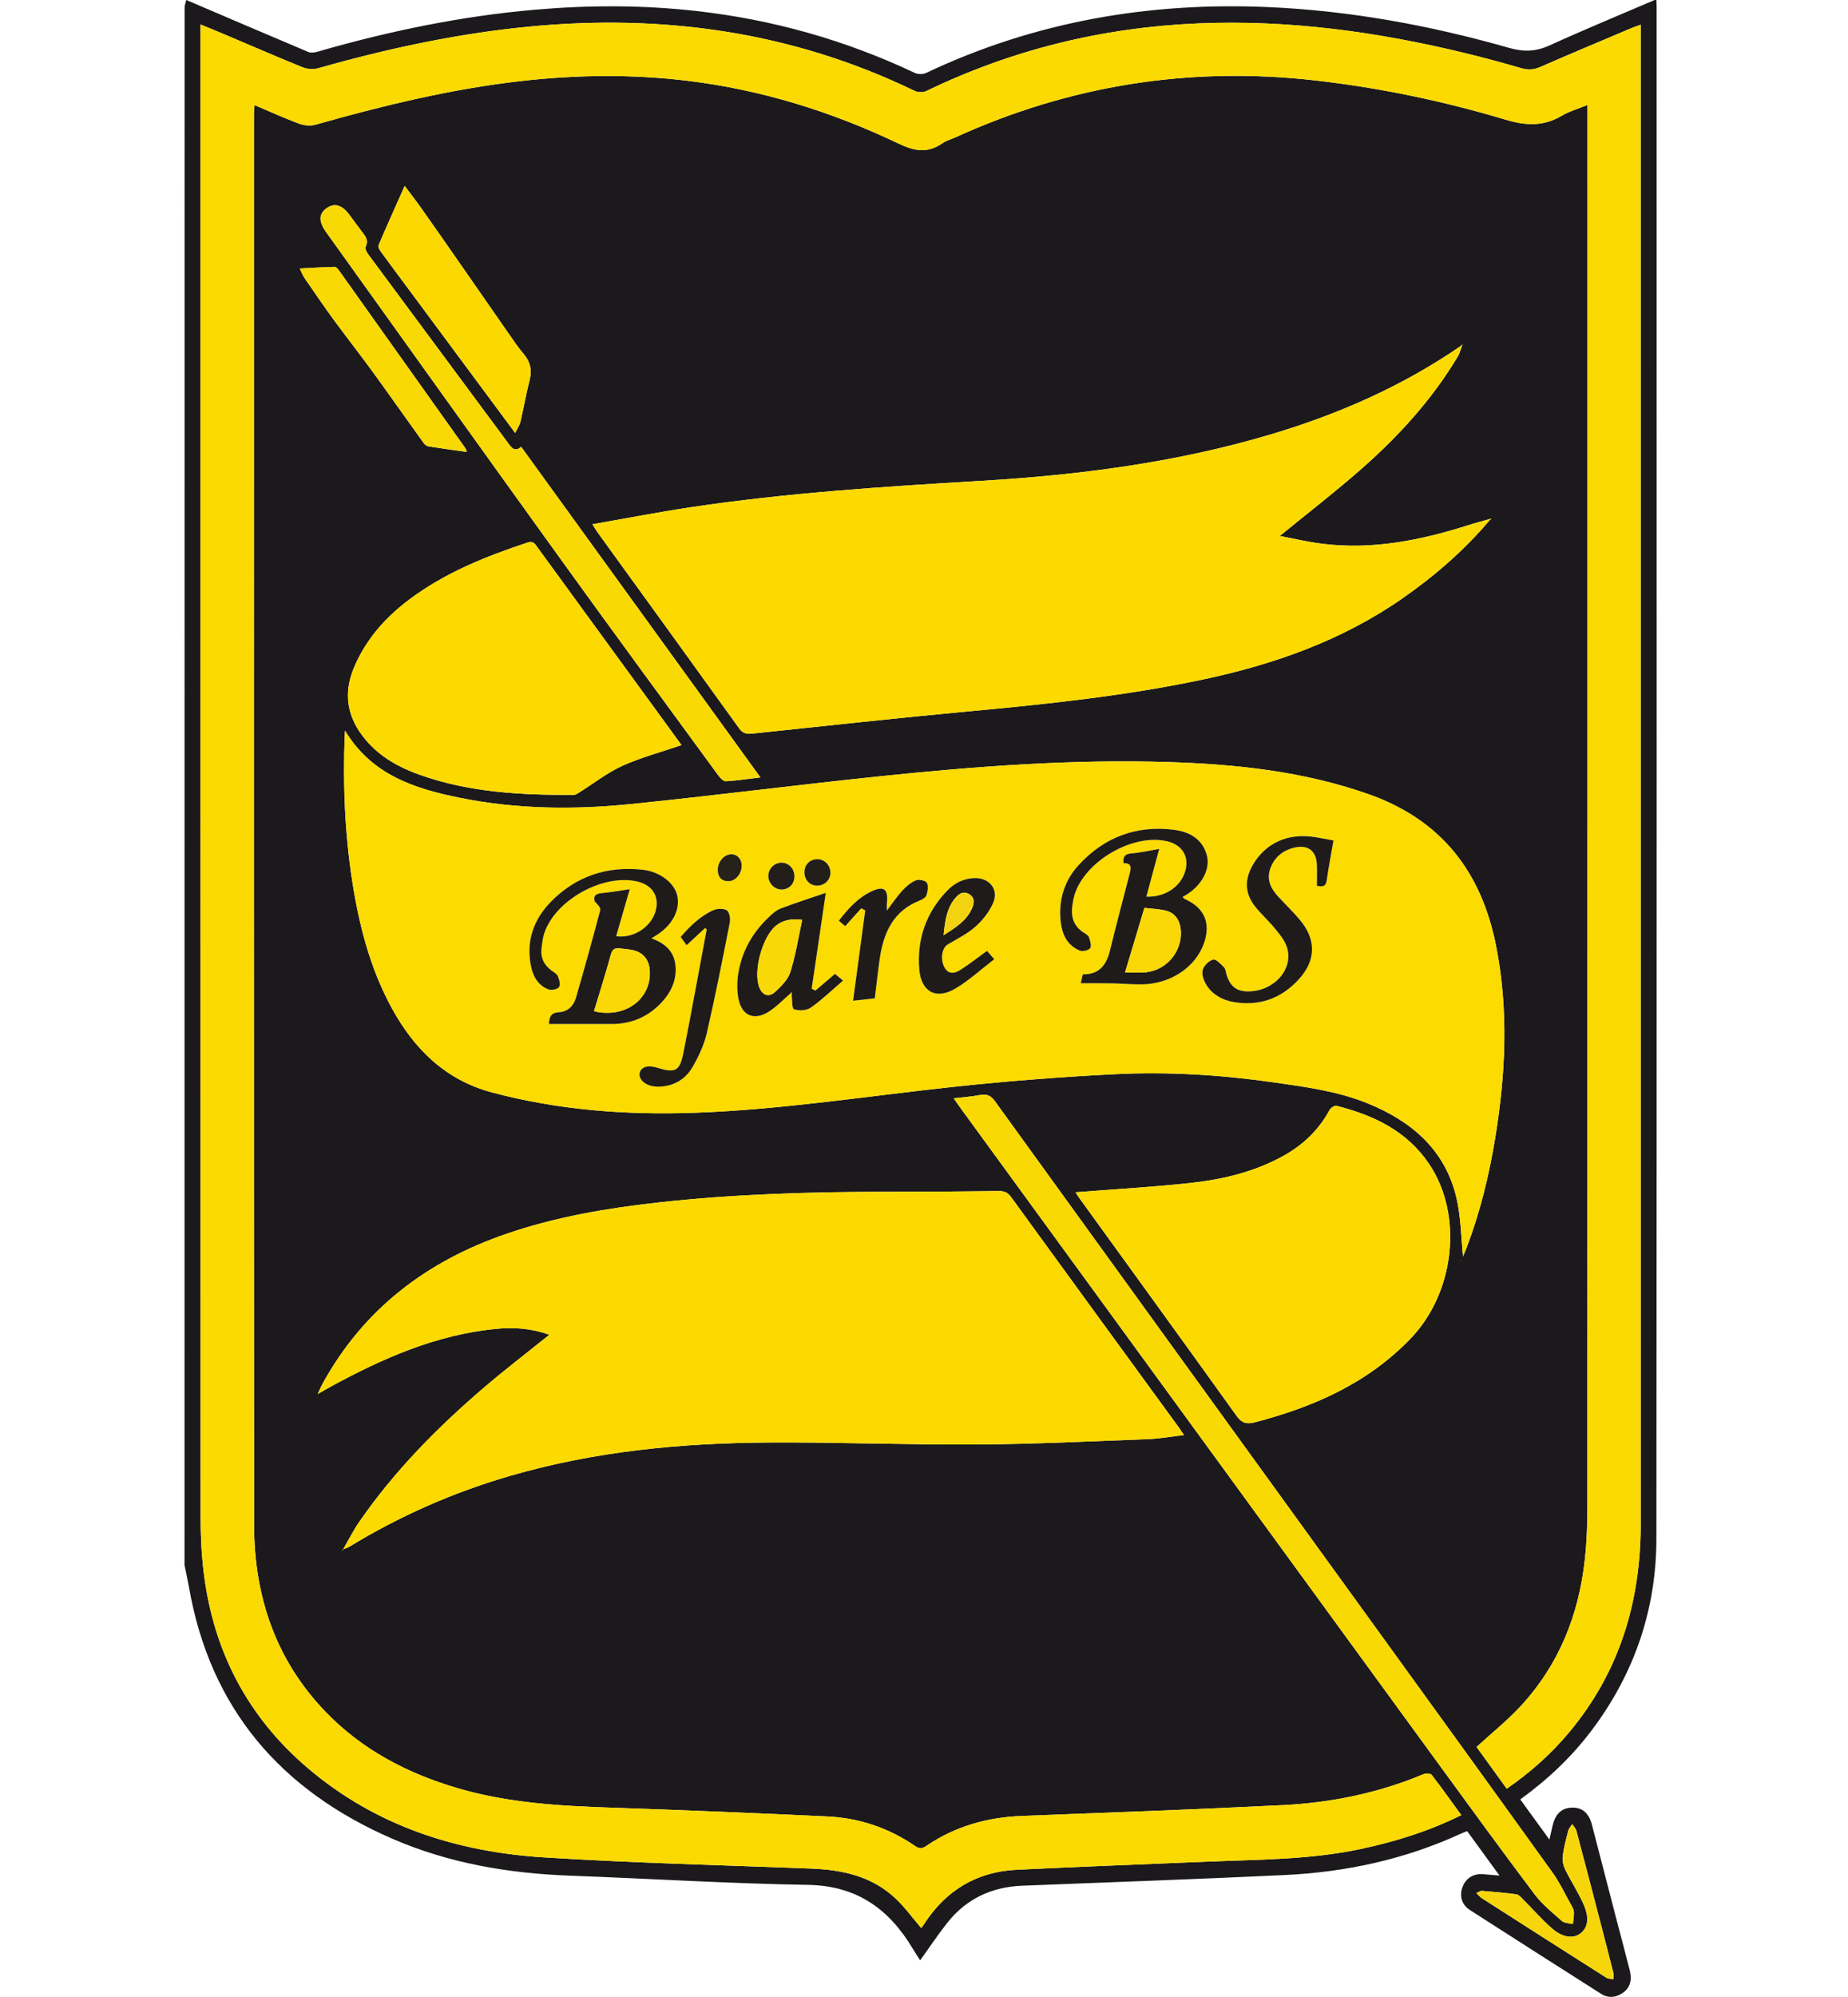
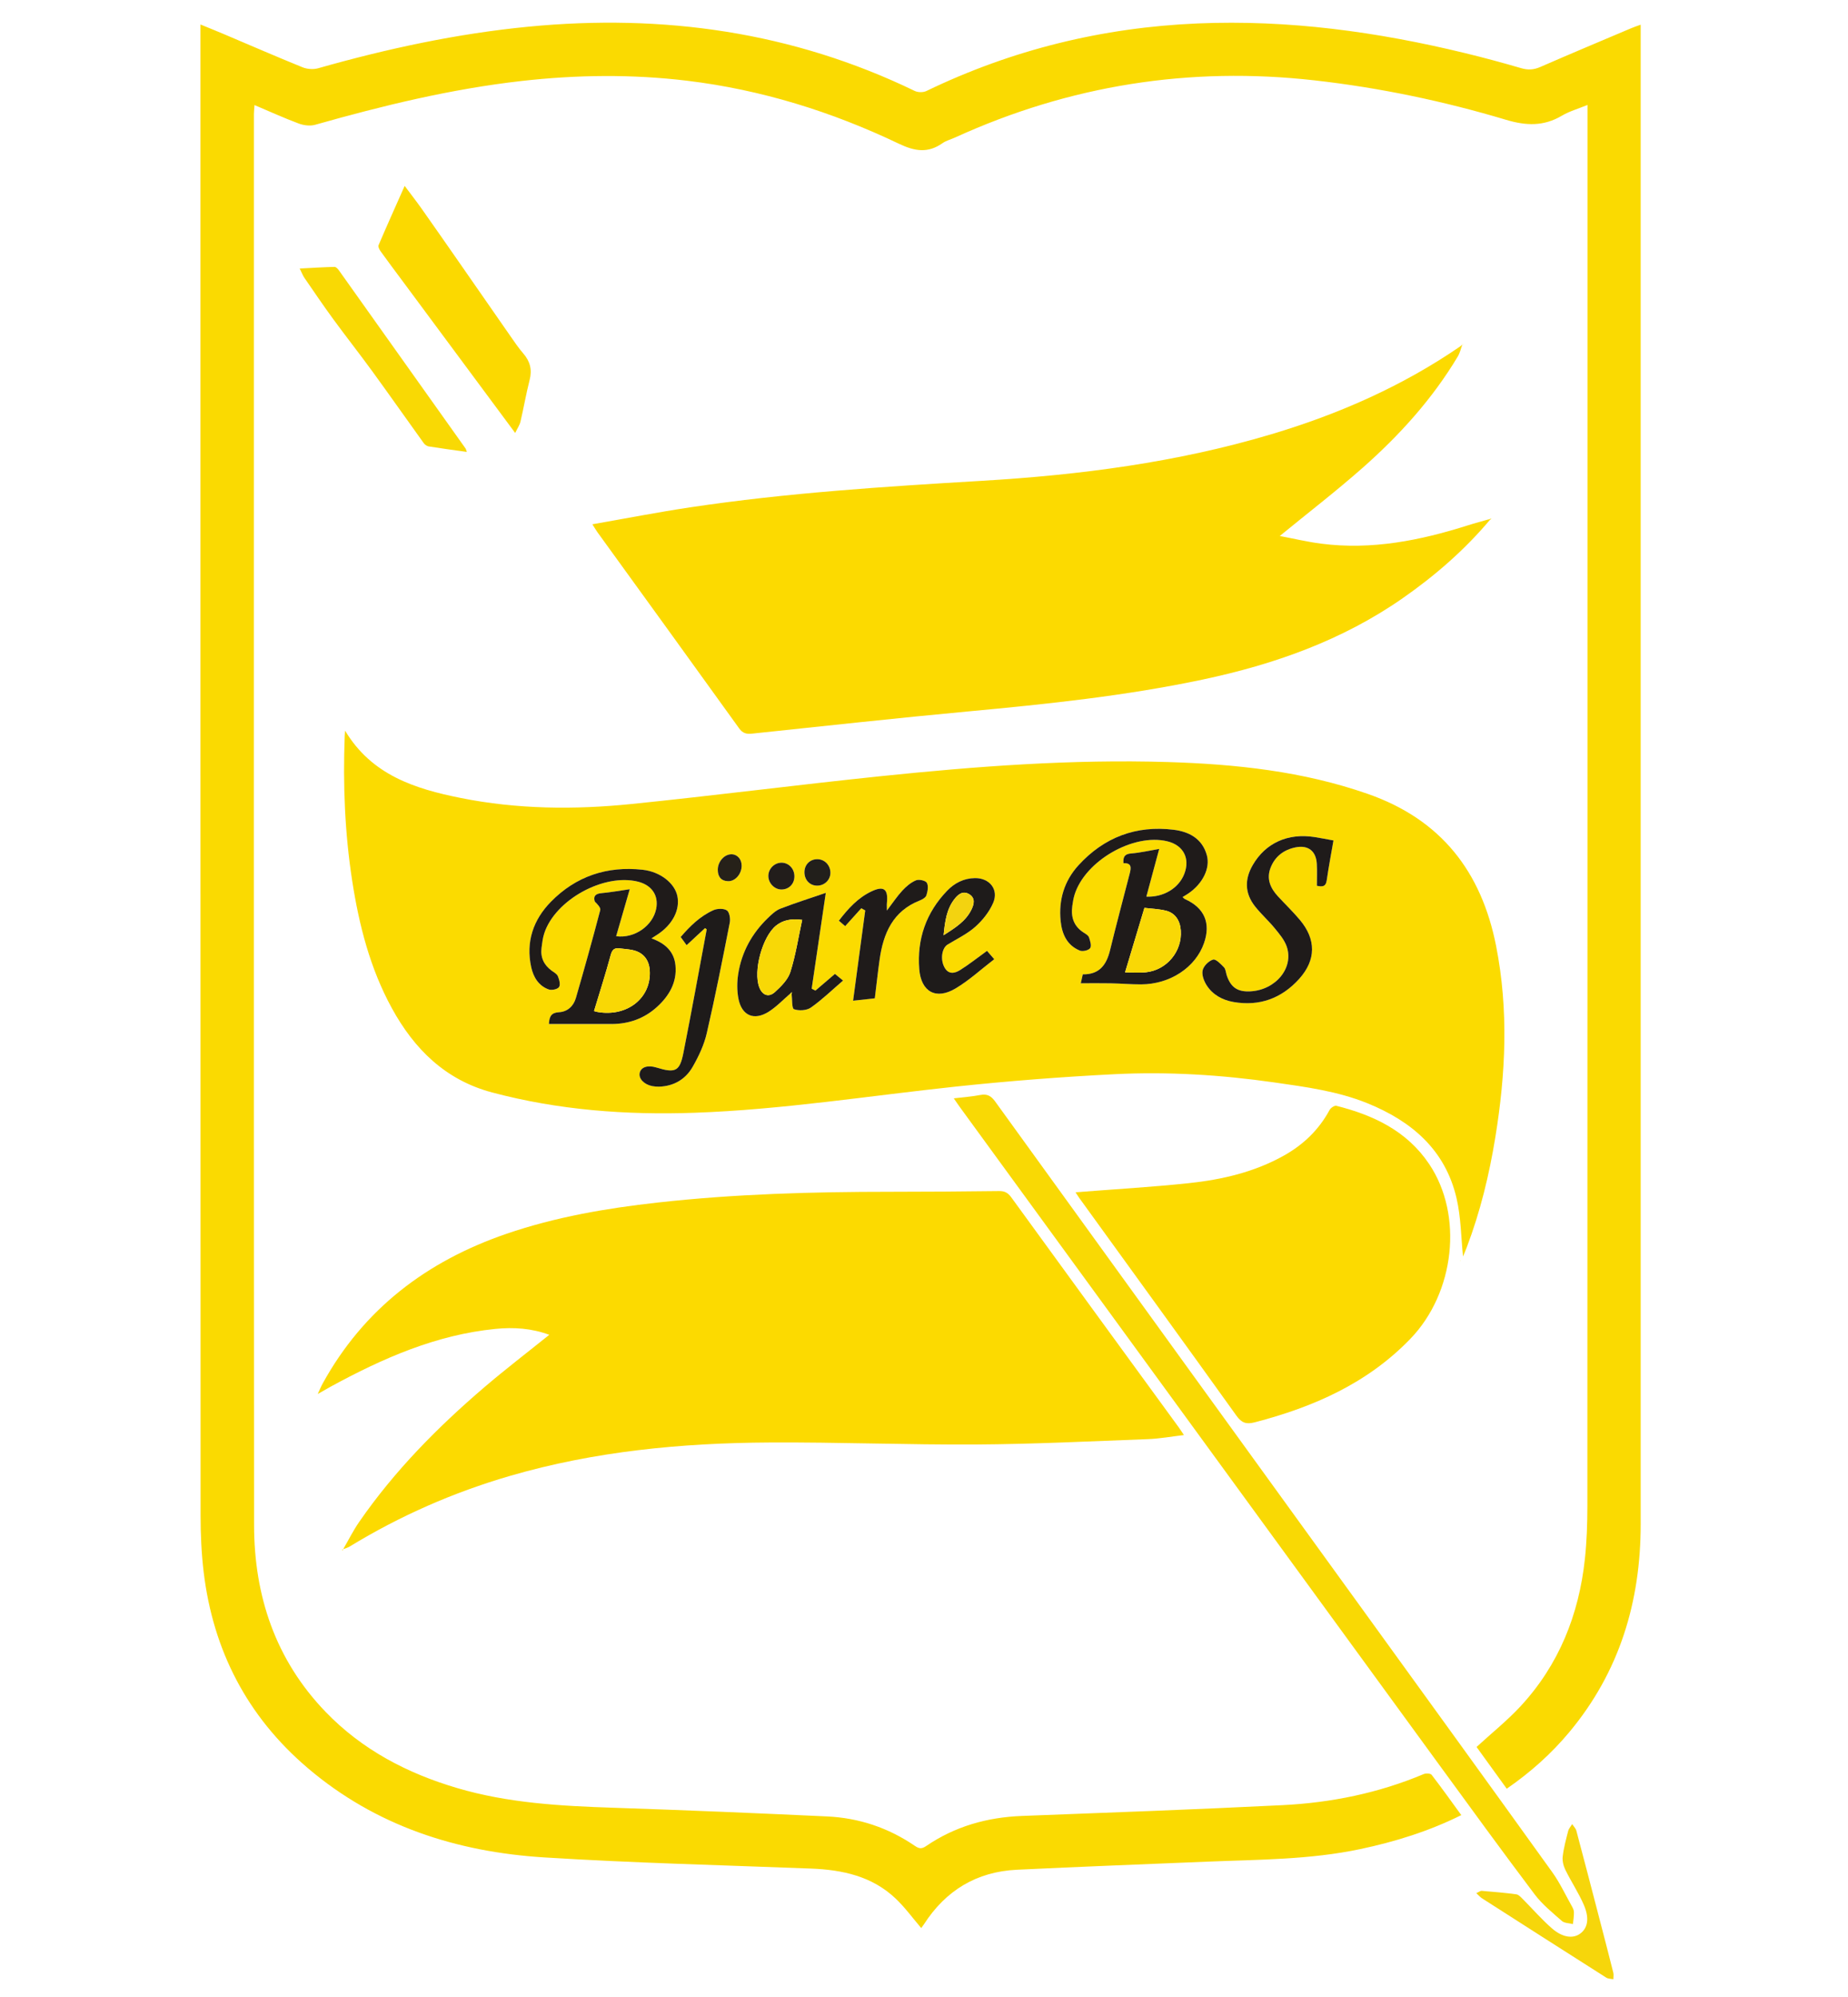
<svg xmlns="http://www.w3.org/2000/svg" version="1.1" id="Layer_1" x="0mm" y="0mm" width="200mm" height="216mm" viewBox="0 0 200 216" enable-background="new 0 0 200 216" xml:space="preserve">
  <g>
-     <path fill-rule="evenodd" clip-rule="evenodd" fill="#1B191C" d="M179.071,0c0.063,0,0.126,0,0.188,0   c0.011,0.25,0.03,0.501,0.03,0.751c0.001,55.223,0.024,110.444-0.025,165.667c-0.007,7.612-2.36,14.551-6.958,20.677   c-2.185,2.909-4.795,5.381-7.775,7.534c1.044,1.44,2.064,2.842,3.155,4.346c0.144-0.633,0.241-1.095,0.353-1.55   c0.302-1.251,0.997-1.884,2.098-1.909c1.1-0.025,1.82,0.589,2.146,1.844c0.892,3.425,1.775,6.853,2.666,10.277   c0.473,1.817,0.965,3.634,1.426,5.454c0.24,0.948,0.132,1.837-0.729,2.449c-0.752,0.534-1.585,0.616-2.383,0.109   c-4.736-3.009-9.469-6.026-14.189-9.062c-0.887-0.57-1.15-1.519-0.798-2.471c0.368-0.99,1.21-1.499,2.288-1.393   c0.51,0.05,1.021,0.085,1.721,0.143c-1.242-1.704-2.361-3.239-3.5-4.803c-0.236,0.093-0.441,0.158-0.634,0.249   c-6.064,2.795-12.473,4.183-19.105,4.496c-9.462,0.447-18.93,0.782-28.395,1.153c-3.326,0.131-6.083,1.417-8.151,4.039   c-1.022,1.298-1.94,2.679-2.915,4.035c-0.266-0.418-0.543-0.833-0.801-1.263c-2.572-4.302-6.069-6.818-11.363-6.901   c-8.59-0.139-17.174-0.68-25.762-0.997c-6.64-0.244-13.101-1.343-19.219-4.002c-12.038-5.229-19.682-14.052-21.984-27.178   c-0.143-0.809-0.324-1.611-0.486-2.414c0-56.146,0-112.29,0.008-168.435c0-0.282,0.118-0.565,0.181-0.848   c4.402,1.881,8.799,3.769,13.21,5.626c0.278,0.117,0.678,0.06,0.989-0.03c7.699-2.219,15.51-3.842,23.502-4.539   c5.832-0.509,11.665-0.518,17.483,0.134c8.257,0.925,16.155,3.147,23.673,6.704c0.333,0.157,0.868,0.162,1.198,0.005   c11.763-5.571,24.183-7.702,37.118-7.126c8.846,0.394,17.501,1.988,25.998,4.41c1.579,0.45,2.895,0.405,4.379-0.272   C171.462,3.201,175.279,1.628,179.071,0z M158.286,37.254c-0.097,0.08-0.188,0.167-0.291,0.237   c-6.265,4.295-13.126,7.303-20.381,9.47c-10.222,3.053-20.715,4.413-31.328,5.042c-10.558,0.626-21.114,1.3-31.584,2.869   c-3.496,0.524-6.968,1.203-10.59,1.834c0.25,0.392,0.385,0.63,0.543,0.85c5.117,7.069,10.242,14.131,15.335,21.216   c0.401,0.558,0.804,0.64,1.415,0.576c7.801-0.818,15.597-1.679,23.408-2.404c8.5-0.79,16.986-1.672,25.352-3.443   c7.73-1.638,15.085-4.23,21.632-8.791c3.489-2.431,6.681-5.198,9.43-8.456c0.066-0.056,0.132-0.113,0.197-0.169   c-0.089,0.025-0.181,0.05-0.271,0.076c-0.75,0.215-1.506,0.41-2.25,0.647c-5.186,1.648-10.449,2.699-15.924,1.991   c-1.517-0.196-3.013-0.554-4.471-0.829c3.061-2.505,6.097-4.839,8.961-7.368c3.99-3.522,7.553-7.447,10.303-12.045   c0.238-0.398,0.341-0.879,0.508-1.317c0.056,0.003,0.111,0.006,0.166,0.009C158.393,37.251,158.339,37.252,158.286,37.254z    M37.113,167.575c0.249-0.099,0.517-0.166,0.744-0.305c5.437-3.317,11.214-5.85,17.331-7.631   c9.179-2.673,18.594-3.563,28.096-3.615c7.472-0.043,14.944,0.262,22.414,0.216c6.181-0.038,12.357-0.348,18.536-0.579   c1.264-0.046,2.521-0.28,3.898-0.441c-0.251-0.376-0.399-0.611-0.563-0.836c-6.045-8.293-12.099-16.58-18.128-24.884   c-0.357-0.491-0.714-0.678-1.314-0.672c-3.926,0.049-7.85,0.077-11.775,0.078c-8.416,0.002-16.82,0.233-25.191,1.167   c-5.558,0.619-11.051,1.56-16.362,3.383c-8.613,2.958-15.43,8.115-19.875,16.187c-0.169,0.305-0.299,0.631-0.538,1.137   c0.619-0.352,1.023-0.589,1.435-0.813c5.596-3.047,11.371-5.59,17.805-6.229c1.969-0.196,3.917-0.069,5.821,0.639   c-2.384,1.918-4.751,3.728-7.014,5.66c-5.076,4.335-9.746,9.065-13.558,14.578c-0.652,0.942-1.167,1.981-1.745,2.975   c-0.042,0.021-0.083,0.042-0.126,0.063c0.034,0.019,0.066,0.035,0.1,0.051C37.104,167.662,37.108,167.619,37.113,167.575z    M158.149,196.328c-1.083-1.49-2.117-2.945-3.209-4.358c-0.123-0.161-0.617-0.183-0.861-0.08   c-4.887,2.055-10.013,3.098-15.272,3.359c-9.403,0.468-18.811,0.81-28.218,1.168c-3.76,0.145-7.24,1.129-10.355,3.256   c-0.477,0.327-0.762,0.294-1.216-0.016c-2.865-1.962-6.063-3.03-9.515-3.188c-7.712-0.36-15.425-0.684-23.141-0.939   c-5.687-0.19-11.349-0.5-16.853-2.121c-5.42-1.594-10.307-4.142-14.26-8.239c-5.432-5.628-7.744-12.542-7.75-20.223   C27.461,114.08,27.48,63.214,27.481,12.348c0.001-0.292,0.037-0.583,0.064-0.983c1.672,0.707,3.209,1.408,4.788,1.997   c0.537,0.201,1.23,0.289,1.768,0.137c7.342-2.081,14.742-3.88,22.341-4.739c5.979-0.675,11.963-0.748,17.943-0.025   c8.013,0.968,15.628,3.34,22.886,6.805c1.72,0.821,3.142,1.06,4.724-0.048c0.401-0.283,0.911-0.41,1.367-0.618   c12.402-5.652,25.373-7.708,38.918-6.18c7.032,0.793,13.938,2.237,20.707,4.263c2.185,0.654,4.083,0.721,6.052-0.445   c0.813-0.481,1.752-0.743,2.769-1.159c0,0.619,0,1.054,0,1.488c0,50.018,0.002,100.035-0.012,150.054   c-0.001,1.911-0.065,3.832-0.271,5.731c-0.646,6.028-2.808,11.44-6.963,15.928c-1.443,1.557-3.119,2.896-4.76,4.402   c1.038,1.437,2.147,2.972,3.267,4.516c2.602-1.797,4.841-3.805,6.781-6.133c5.428-6.512,7.715-14.104,7.715-22.482   c-0.001-53.727-0.001-107.451-0.001-161.176c0-0.311,0-0.621,0-1.01c-0.383,0.141-0.705,0.245-1.015,0.376   c-3.29,1.394-6.586,2.774-9.86,4.202c-0.707,0.308-1.332,0.337-2.07,0.121c-2.015-0.59-4.045-1.135-6.085-1.631   c-9.497-2.306-19.106-3.62-28.906-3.204c-10.29,0.437-20.088,2.831-29.373,7.311c-0.344,0.166-0.91,0.158-1.257-0.01   c-13.252-6.41-27.244-8.356-41.789-6.951c-7.738,0.747-15.302,2.378-22.772,4.497c-0.516,0.146-1.186,0.101-1.686-0.101   c-2.875-1.165-5.72-2.405-8.577-3.614c-0.798-0.338-1.604-0.659-2.479-1.018c0,0.526,0,0.934,0,1.341   c0,53.317-0.003,106.633,0.014,159.95c0.001,2.036,0.091,4.086,0.334,6.105c1.025,8.489,4.717,15.613,11.241,21.174   c7.365,6.278,16.135,9.091,25.609,9.683c9.613,0.602,19.249,0.835,28.875,1.207c3.41,0.132,6.622,0.821,9.179,3.259   c1.006,0.956,1.835,2.103,2.753,3.174c0.074-0.103,0.191-0.248,0.292-0.403c2.356-3.662,5.699-5.691,10.052-5.902   c6.863-0.331,13.73-0.593,20.599-0.876c5.546-0.229,11.113-0.203,16.584-1.361C150.98,199.205,154.621,198.08,158.149,196.328z    M158.337,135.902c0.098-0.242,0.257-0.607,0.398-0.98c1.466-3.854,2.432-7.844,3.094-11.904   c1.124-6.888,1.448-13.782,0.087-20.687c-1.588-8.061-5.961-13.688-13.881-16.457c-7.027-2.457-14.299-3.224-21.654-3.449   c-10.375-0.317-20.708,0.46-31.016,1.526c-9.021,0.933-18.017,2.099-27.039,3.015c-6.172,0.628-12.364,0.57-18.474-0.656   c-4.92-0.987-9.623-2.462-12.508-7.28c-0.02,0.284-0.033,0.428-0.039,0.572c-0.2,5.25,0.006,10.484,0.811,15.678   c0.742,4.793,1.936,9.463,4.284,13.758c2.428,4.444,5.817,7.784,10.845,9.122c7.187,1.914,14.521,2.461,21.928,2.2   c9.487-0.334,18.859-1.831,28.28-2.832c5.708-0.605,11.438-1.051,17.172-1.34c5.776-0.29,11.549,0.07,17.28,0.89   c3.413,0.49,6.848,0.944,10.078,2.251c4.782,1.938,8.428,5.034,9.646,10.257C158.117,131.663,158.122,133.853,158.337,135.902z    M116.401,128.96c0.11,0.172,0.234,0.381,0.375,0.576c5.684,7.855,11.383,15.699,17.03,23.577c0.573,0.8,1.069,0.967,1.997,0.727   c6.351-1.654,12.183-4.209,16.842-9.039c4.795-4.971,5.749-13.366,2.021-18.904c-2.407-3.578-6.02-5.279-10.039-6.291   c-0.198-0.05-0.608,0.223-0.73,0.448c-1.153,2.138-2.826,3.745-4.924,4.925c-3.202,1.798-6.716,2.612-10.313,2.995   C124.608,128.403,120.538,128.636,116.401,128.96z M73.758,80.59c-1.54-2.113-3.072-4.215-4.604-6.317   c-3.662-5.022-7.323-10.043-10.983-15.066c-0.259-0.356-0.446-0.731-1.035-0.537c-4.572,1.511-9.015,3.29-12.898,6.217   c-2.545,1.919-4.6,4.241-5.882,7.211c-1.27,2.941-0.787,5.563,1.251,7.961c1.574,1.854,3.633,2.972,5.874,3.764   C50.861,85.726,56.464,86,62.1,85.975c0.24-0.001,0.491-0.205,0.718-0.346c1.508-0.942,2.93-2.073,4.537-2.796   C69.369,81.927,71.53,81.353,73.758,80.59z M103.222,118.798c0.287,0.413,0.491,0.723,0.71,1.021   c17.252,23.662,34.503,47.323,51.761,70.979c3.44,4.716,6.877,9.437,10.391,14.097c0.819,1.086,1.917,1.974,2.949,2.88   c0.282,0.247,0.793,0.232,1.198,0.338c0.042-0.438,0.12-0.878,0.106-1.314c-0.007-0.235-0.146-0.481-0.266-0.697   c-0.676-1.2-1.263-2.465-2.062-3.578c-6.723-9.353-13.481-18.68-20.235-28.011c-13.362-18.457-26.731-36.907-40.076-55.376   c-0.451-0.622-0.881-0.843-1.627-0.698C105.182,118.613,104.268,118.672,103.222,118.798z M56.404,48.329   c-0.65,0.552-0.988,0.172-1.343-0.308c-5.062-6.833-10.135-13.657-15.194-20.492c-0.172-0.234-0.396-0.646-0.303-0.824   c0.398-0.769-0.086-1.227-0.471-1.743c-0.43-0.579-0.856-1.162-1.289-1.739c-0.795-1.066-1.613-1.302-2.446-0.709   c-0.857,0.61-0.889,1.412-0.103,2.532c0.054,0.077,0.108,0.154,0.163,0.23c8.429,11.753,16.835,23.521,25.295,35.252   c5.633,7.812,11.341,15.572,17.028,23.346c0.2,0.273,0.551,0.643,0.813,0.628c1.204-0.067,2.401-0.254,3.742-0.415   C73.626,72.114,65.056,60.278,56.404,48.329z M55.756,46.831c0.242-0.505,0.485-0.851,0.575-1.232   c0.351-1.495,0.608-3.013,0.989-4.5c0.284-1.108,0.053-2.01-0.682-2.859c-0.509-0.588-0.95-1.239-1.396-1.88   c-1.784-2.555-3.556-5.118-5.336-7.675c-1.428-2.051-2.856-4.103-4.298-6.145c-0.543-0.768-1.124-1.509-1.813-2.431   c-1.021,2.3-1.944,4.351-2.827,6.417c-0.068,0.16,0.09,0.47,0.222,0.653c0.807,1.12,1.637,2.223,2.46,3.333   C47.651,35.904,51.652,41.296,55.756,46.831z M50.524,48.884c-0.081-0.218-0.095-0.313-0.143-0.381   C45.82,42.084,41.26,35.667,36.69,29.256c-0.117-0.166-0.321-0.391-0.479-0.388c-1.2,0.028-2.398,0.105-3.775,0.177   c0.238,0.475,0.343,0.766,0.512,1.012c1.025,1.488,2.038,2.985,3.104,4.443c1.392,1.902,2.852,3.752,4.239,5.658   c1.876,2.578,3.708,5.189,5.572,7.777c0.117,0.163,0.336,0.32,0.528,0.351C47.735,48.5,49.086,48.68,50.524,48.884z    M159.772,204.768c0.255,0.232,0.407,0.422,0.6,0.546c4.486,2.873,8.975,5.742,13.472,8.597c0.206,0.131,0.503,0.117,0.759,0.171   c0.002-0.233,0.054-0.48,0-0.7c-0.449-1.792-0.914-3.579-1.379-5.366c-0.867-3.334-1.733-6.667-2.62-9.995   c-0.07-0.262-0.301-0.481-0.456-0.721c-0.148,0.25-0.363,0.479-0.433,0.747c-0.233,0.91-0.482,1.825-0.591,2.754   c-0.057,0.47,0.076,1.019,0.289,1.451c0.634,1.289,1.445,2.496,2.008,3.813c0.626,1.466,0.395,2.505-0.422,3.094   c-0.751,0.539-1.873,0.426-3.009-0.555c-1.133-0.978-2.118-2.126-3.179-3.187c-0.208-0.209-0.452-0.489-0.708-0.523   c-1.24-0.168-2.492-0.272-3.741-0.374C160.213,204.507,160.052,204.645,159.772,204.768z M158.09,136.376l-0.044-0.03l-0.004,0.055   L158.09,136.376z" />
    <path fill-rule="evenodd" clip-rule="evenodd" fill="#FADA01" d="M158.149,196.328c-3.528,1.752-7.169,2.877-10.923,3.672   c-5.471,1.158-11.038,1.133-16.584,1.361c-6.868,0.283-13.735,0.545-20.599,0.876c-4.353,0.211-7.695,2.24-10.052,5.902   c-0.101,0.155-0.218,0.301-0.292,0.403c-0.917-1.071-1.747-2.218-2.753-3.174c-2.558-2.438-5.77-3.127-9.179-3.259   c-9.626-0.372-19.263-0.605-28.875-1.207c-9.474-0.592-18.244-3.404-25.609-9.683c-6.524-5.561-10.215-12.685-11.241-21.174   c-0.243-2.02-0.333-4.069-0.334-6.105c-0.017-53.316-0.014-106.633-0.014-159.95c0-0.408,0-0.815,0-1.341   c0.874,0.358,1.68,0.679,2.479,1.018c2.857,1.209,5.702,2.449,8.577,3.614c0.5,0.202,1.17,0.247,1.686,0.101   c7.47-2.119,15.035-3.75,22.772-4.497c14.545-1.405,28.537,0.542,41.789,6.951c0.347,0.168,0.913,0.176,1.257,0.01   c9.285-4.48,19.083-6.874,29.373-7.311c9.8-0.416,19.409,0.898,28.906,3.204c2.04,0.496,4.07,1.041,6.085,1.631   c0.738,0.216,1.363,0.187,2.07-0.121c3.274-1.428,6.57-2.809,9.86-4.202c0.31-0.131,0.632-0.236,1.015-0.376   c0,0.389,0,0.699,0,1.01c0,53.725,0,107.449,0.001,161.176c0,8.378-2.287,15.971-7.715,22.482c-1.94,2.328-4.18,4.336-6.781,6.133   c-1.119-1.544-2.229-3.079-3.267-4.516c1.641-1.507,3.316-2.846,4.76-4.402c4.155-4.487,6.316-9.899,6.963-15.928   c0.205-1.899,0.27-3.82,0.271-5.731c0.014-50.02,0.012-100.036,0.012-150.054c0-0.435,0-0.87,0-1.488   c-1.017,0.416-1.955,0.678-2.769,1.159c-1.969,1.166-3.867,1.099-6.052,0.445c-6.769-2.026-13.675-3.47-20.707-4.263   c-13.545-1.529-26.516,0.528-38.918,6.18c-0.456,0.208-0.966,0.335-1.367,0.618c-1.582,1.108-3.004,0.87-4.724,0.048   c-7.258-3.465-14.873-5.837-22.886-6.805c-5.979-0.723-11.964-0.65-17.943,0.025c-7.599,0.859-14.999,2.659-22.341,4.739   c-0.538,0.152-1.23,0.064-1.768-0.137c-1.579-0.588-3.116-1.29-4.788-1.997c-0.027,0.399-0.063,0.691-0.064,0.983   c-0.001,50.866-0.02,101.732,0.018,152.598c0.006,7.681,2.318,14.595,7.75,20.223c3.953,4.098,8.84,6.646,14.26,8.239   c5.504,1.621,11.166,1.931,16.853,2.121c7.716,0.256,15.429,0.579,23.141,0.939c3.452,0.158,6.65,1.227,9.515,3.188   c0.454,0.31,0.739,0.343,1.216,0.016c3.115-2.127,6.596-3.111,10.355-3.256c9.407-0.358,18.814-0.7,28.218-1.168   c5.26-0.262,10.386-1.305,15.272-3.359c0.244-0.103,0.738-0.081,0.861,0.08C156.032,193.383,157.066,194.838,158.149,196.328z" />
    <path fill-rule="evenodd" clip-rule="evenodd" fill="#FBDB00" d="M158.337,135.902c-0.215-2.05-0.22-4.239-0.706-6.317   c-1.219-5.223-4.864-8.318-9.646-10.257c-3.23-1.307-6.665-1.761-10.078-2.251c-5.731-0.819-11.504-1.18-17.28-0.89   c-5.733,0.289-11.464,0.734-17.172,1.34c-9.421,1.001-18.793,2.498-28.28,2.832c-7.407,0.261-14.741-0.286-21.928-2.2   c-5.028-1.338-8.417-4.678-10.845-9.122c-2.349-4.295-3.542-8.965-4.284-13.758c-0.804-5.194-1.01-10.427-0.811-15.678   c0.005-0.144,0.019-0.288,0.039-0.572c2.885,4.818,7.588,6.293,12.508,7.28c6.11,1.226,12.302,1.284,18.474,0.656   c9.021-0.916,18.018-2.082,27.039-3.015c10.308-1.066,20.641-1.843,31.016-1.526c7.355,0.225,14.627,0.992,21.654,3.449   c7.92,2.769,12.293,8.396,13.881,16.457c1.361,6.904,1.037,13.799-0.087,20.687c-0.662,4.061-1.628,8.05-3.094,11.904   C158.594,135.295,158.435,135.66,158.337,135.902z M85.561,107.44c0.036,0.039,0.075,0.075,0.117,0.107   c0.075,0.563,0.01,1.524,0.254,1.612c0.534,0.188,1.372,0.142,1.826-0.176c1.208-0.847,2.277-1.89,3.481-2.922   c-0.449-0.369-0.678-0.558-0.875-0.72c-0.741,0.633-1.427,1.219-2.114,1.806c-0.134-0.069-0.269-0.14-0.404-0.209   c0.509-3.452,1.018-6.902,1.527-10.363c-1.652,0.566-3.306,1.09-4.919,1.712c-0.505,0.195-0.943,0.62-1.346,1.008   c-1.723,1.659-2.837,3.672-3.211,6.035c-0.138,0.877-0.146,1.824,0.023,2.694c0.359,1.84,1.693,2.409,3.283,1.398   C84.061,108.873,84.778,108.107,85.561,107.44z M59.407,110.76c2.297,0,4.552,0.005,6.805,0c1.864-0.005,3.525-0.601,4.901-1.855   c1.302-1.187,2.162-2.638,1.991-4.474c-0.14-1.515-1.13-2.412-2.601-2.931c0.287-0.183,0.469-0.298,0.649-0.416   c1.635-1.069,2.468-2.682,2.154-4.171c-0.295-1.396-1.861-2.628-3.748-2.836c-3.851-0.423-7.22,0.692-9.935,3.46   c-1.912,1.949-2.729,4.338-2.131,7.076c0.236,1.081,0.798,2.017,1.895,2.409c0.322,0.113,0.959-0.021,1.117-0.261   c0.171-0.259,0.024-0.808-0.127-1.171c-0.107-0.256-0.442-0.43-0.694-0.615c-0.83-0.615-1.204-1.429-1.074-2.453   c0.068-0.526,0.129-1.064,0.292-1.564c1.184-3.628,6.451-6.521,10.147-5.595c1.496,0.375,2.25,1.496,1.971,2.927   c-0.362,1.851-2.361,3.248-4.335,2.975c0.485-1.674,0.967-3.341,1.471-5.084c-1.109,0.16-2.091,0.34-3.081,0.429   c-0.647,0.058-0.883,0.352-0.696,0.911c0.282,0.278,0.654,0.658,0.584,0.922c-0.836,3.181-1.719,6.35-2.637,9.509   c-0.252,0.875-0.907,1.484-1.834,1.535C59.713,109.529,59.443,109.881,59.407,110.76z M121.584,93.367   c0.93-0.05,0.83,0.524,0.679,1.115c-0.709,2.762-1.452,5.516-2.126,8.287c-0.382,1.57-1.138,2.647-2.952,2.618   c-0.088,0.391-0.165,0.733-0.218,0.965c1.124,0,2.185-0.016,3.247,0.005c1.097,0.021,2.193,0.12,3.29,0.115   c3.133-0.014,5.883-1.836,6.799-4.462c0.757-2.169,0.043-3.819-2.053-4.757c-0.093-0.041-0.161-0.132-0.269-0.224   c0.248-0.152,0.438-0.26,0.618-0.383c1.544-1.044,2.4-2.719,2.011-4.143c-0.489-1.786-1.911-2.546-3.574-2.752   c-4.081-0.506-7.556,0.812-10.321,3.843c-1.534,1.683-2.154,3.738-1.929,6.006c0.142,1.408,0.672,2.645,2.081,3.217   c0.306,0.125,0.951-0.022,1.114-0.265c0.172-0.253,0.001-0.79-0.125-1.166c-0.07-0.205-0.338-0.366-0.548-0.497   c-1.099-0.686-1.431-1.694-1.256-2.918c0.059-0.401,0.121-0.808,0.241-1.194c1.138-3.668,6.371-6.675,10.042-5.78   c1.742,0.424,2.485,1.854,1.835,3.528c-0.598,1.541-2.251,2.544-4.107,2.458c0.46-1.703,0.915-3.396,1.392-5.162   c-1.113,0.188-2.062,0.415-3.021,0.489C121.781,92.362,121.526,92.605,121.584,93.367z M144.315,90.906   c-0.654-0.118-1.357-0.26-2.066-0.37c-2.888-0.446-5.289,0.651-6.667,3.021c-0.901,1.55-0.873,3.065,0.239,4.477   c0.658,0.835,1.466,1.553,2.141,2.376c0.491,0.599,1.027,1.231,1.281,1.942c0.82,2.31-1.163,4.725-3.92,4.876   c-1.376,0.076-2.118-0.422-2.558-1.72c-0.101-0.296-0.108-0.675-0.302-0.879c-0.341-0.357-0.886-0.922-1.179-0.835   c-0.469,0.139-1.024,0.688-1.129,1.157c-0.113,0.495,0.143,1.176,0.445,1.64c0.661,1.017,1.705,1.58,2.884,1.786   c2.825,0.493,5.224-0.396,7.119-2.5c1.839-2.042,1.839-4.271,0.079-6.37c-0.746-0.889-1.586-1.697-2.375-2.551   c-0.816-0.885-1.27-1.889-0.803-3.092c0.48-1.241,1.444-1.962,2.725-2.215c1.353-0.268,2.208,0.413,2.281,1.79   c0.041,0.773,0.008,1.552,0.008,2.369c0.539,0.106,0.959,0.156,1.066-0.596C143.789,93.788,144.062,92.375,144.315,90.906z    M76.298,100.387c0.063,0.043,0.126,0.087,0.189,0.129c-0.837,4.462-1.642,8.93-2.527,13.383c-0.396,1.99-0.875,2.194-2.909,1.568   c-0.949-0.293-1.683-0.055-1.819,0.59c-0.129,0.605,0.468,1.242,1.35,1.416c0.244,0.047,0.499,0.071,0.747,0.064   c1.605-0.053,2.87-0.804,3.642-2.156c0.646-1.129,1.227-2.356,1.518-3.617c0.919-3.968,1.706-7.969,2.492-11.969   c0.084-0.427-0.035-1.144-0.317-1.327c-0.355-0.229-1.047-0.205-1.47-0.013c-1.45,0.653-2.556,1.762-3.525,2.893   c0.247,0.34,0.442,0.609,0.641,0.884C75.028,101.566,75.663,100.977,76.298,100.387z M106.819,102.849   c-1.016,0.732-1.923,1.453-2.898,2.067c-0.573,0.361-1.254,0.528-1.699-0.271c-0.479-0.858-0.293-2.101,0.332-2.482   c1.016-0.619,2.12-1.143,2.995-1.921c0.792-0.704,1.515-1.614,1.933-2.578c0.63-1.453-0.384-2.707-1.971-2.687   c-1.196,0.017-2.197,0.528-3.002,1.362c-2.282,2.365-3.278,5.235-3.022,8.486c0.194,2.457,1.813,3.347,3.921,2.091   c1.485-0.883,2.781-2.083,4.194-3.167C107.233,103.327,107.03,103.093,106.819,102.849z M94.677,107.98   c0.176-1.44,0.325-2.809,0.515-4.172c0.397-2.845,1.43-5.264,4.349-6.411c0.281-0.11,0.644-0.321,0.72-0.564   c0.135-0.427,0.239-1.007,0.047-1.346c-0.142-0.25-0.856-0.403-1.178-0.269c-0.553,0.23-1.061,0.662-1.475,1.112   c-0.583,0.632-1.063,1.359-1.671,2.156c0-0.378-0.021-0.612,0.003-0.842c0.15-1.462-0.332-1.854-1.629-1.25   c-1.486,0.694-2.561,1.867-3.573,3.193c0.267,0.228,0.489,0.419,0.683,0.584c0.609-0.676,1.176-1.305,1.743-1.933   c0.143,0.078,0.285,0.156,0.428,0.235c-0.434,3.224-0.868,6.449-1.314,9.764C93.156,108.146,93.865,108.069,94.677,107.98z    M89.871,94.363c-0.021-0.81-0.644-1.433-1.426-1.429c-0.81,0.004-1.396,0.612-1.383,1.434c0.012,0.835,0.602,1.438,1.395,1.427   C89.26,95.783,89.892,95.144,89.871,94.363z M85.975,94.769c-0.009-0.821-0.622-1.459-1.399-1.457   c-0.776,0.003-1.428,0.667-1.421,1.446c0.007,0.778,0.67,1.456,1.421,1.453C85.392,96.206,85.983,95.597,85.975,94.769z    M80.266,93.662c0.012-0.721-0.462-1.26-1.109-1.26c-0.767,0-1.47,0.784-1.474,1.666c-0.002,0.732,0.329,1.212,1.103,1.243   C79.563,95.34,80.25,94.551,80.266,93.662z" />
    <path fill-rule="evenodd" clip-rule="evenodd" fill="#FCDA00" d="M37.128,167.589c0.578-0.993,1.093-2.032,1.745-2.975   c3.812-5.513,8.482-10.243,13.558-14.578c2.263-1.933,4.63-3.742,7.014-5.66c-1.903-0.708-3.852-0.835-5.821-0.639   c-6.434,0.639-12.208,3.182-17.805,6.229c-0.412,0.225-0.816,0.462-1.435,0.813c0.238-0.506,0.369-0.832,0.538-1.137   c4.445-8.071,11.262-13.229,19.875-16.187c5.312-1.823,10.805-2.764,16.362-3.383c8.372-0.934,16.776-1.165,25.191-1.167   c3.925-0.001,7.85-0.029,11.775-0.078c0.601-0.006,0.957,0.181,1.314,0.672c6.029,8.304,12.083,16.591,18.128,24.884   c0.163,0.225,0.312,0.46,0.563,0.836c-1.377,0.161-2.635,0.396-3.898,0.441c-6.179,0.231-12.355,0.541-18.536,0.579   c-7.47,0.046-14.942-0.259-22.414-0.216c-9.502,0.052-18.917,0.942-28.096,3.615c-6.116,1.781-11.894,4.313-17.331,7.631   c-0.227,0.139-0.495,0.206-0.744,0.305L37.128,167.589z" />
    <path fill-rule="evenodd" clip-rule="evenodd" fill="#FCDA00" d="M161.225,56.257c-2.749,3.256-5.94,6.023-9.43,8.455   c-6.547,4.561-13.901,7.153-21.632,8.791c-8.365,1.771-16.852,2.654-25.352,3.443c-7.811,0.725-15.607,1.586-23.408,2.404   c-0.61,0.064-1.014-0.019-1.415-0.576c-5.093-7.085-10.218-14.146-15.335-21.216c-0.158-0.22-0.293-0.458-0.543-0.85   c3.622-0.632,7.095-1.31,10.59-1.834c10.47-1.569,21.026-2.243,31.584-2.869c10.613-0.63,21.106-1.989,31.328-5.042   c7.255-2.167,14.116-5.175,20.381-9.47c0.104-0.07,0.194-0.158,0.291-0.237l-0.01-0.017c-0.165,0.442-0.268,0.923-0.506,1.321   c-2.75,4.598-6.313,8.523-10.303,12.045c-2.864,2.529-5.9,4.862-8.961,7.368c1.458,0.274,2.954,0.633,4.471,0.829   c5.475,0.708,10.738-0.342,15.924-1.991c0.744-0.237,1.5-0.432,2.25-0.647C161.178,56.193,161.2,56.224,161.225,56.257z" />
    <path fill-rule="evenodd" clip-rule="evenodd" fill="#FCDA00" d="M116.401,128.96c4.137-0.324,8.207-0.557,12.258-0.986   c3.598-0.383,7.111-1.197,10.313-2.995c2.098-1.18,3.771-2.787,4.924-4.925c0.122-0.226,0.532-0.498,0.73-0.448   c4.02,1.012,7.632,2.713,10.039,6.291c3.729,5.538,2.774,13.934-2.021,18.904c-4.659,4.83-10.491,7.385-16.842,9.039   c-0.928,0.24-1.424,0.073-1.997-0.727c-5.647-7.878-11.347-15.722-17.03-23.577C116.636,129.341,116.512,129.132,116.401,128.96z" />
-     <path fill-rule="evenodd" clip-rule="evenodd" fill="#FCDA00" d="M73.758,80.59c-2.228,0.763-4.389,1.337-6.403,2.243   c-1.607,0.724-3.029,1.854-4.537,2.796c-0.227,0.141-0.478,0.345-0.718,0.346c-5.636,0.025-11.239-0.25-16.62-2.152   c-2.241-0.792-4.3-1.91-5.874-3.764c-2.038-2.399-2.521-5.021-1.251-7.961c1.283-2.971,3.337-5.292,5.882-7.211   c3.883-2.928,8.327-4.706,12.898-6.217c0.589-0.194,0.776,0.181,1.035,0.537c3.66,5.023,7.321,10.044,10.983,15.066   C70.686,76.375,72.218,78.477,73.758,80.59z" />
    <path fill-rule="evenodd" clip-rule="evenodd" fill="#F9D904" d="M103.222,118.798c1.046-0.126,1.96-0.185,2.85-0.359   c0.746-0.145,1.176,0.076,1.627,0.698c13.345,18.469,26.714,36.919,40.076,55.376c6.754,9.331,13.513,18.658,20.235,28.011   c0.799,1.113,1.386,2.378,2.062,3.578c0.12,0.216,0.259,0.462,0.266,0.697c0.014,0.437-0.064,0.876-0.106,1.314   c-0.405-0.105-0.916-0.091-1.198-0.338c-1.032-0.906-2.13-1.794-2.949-2.88c-3.514-4.66-6.95-9.381-10.391-14.097   c-17.258-23.656-34.509-47.317-51.761-70.979C103.713,119.521,103.509,119.211,103.222,118.798z" />
-     <path fill-rule="evenodd" clip-rule="evenodd" fill="#F9D904" d="M56.404,48.329c8.652,11.95,17.223,23.786,25.892,35.758   c-1.34,0.161-2.538,0.348-3.742,0.415c-0.263,0.015-0.614-0.355-0.813-0.628c-5.687-7.774-11.395-15.534-17.028-23.346   c-8.46-11.73-16.866-23.499-25.295-35.252c-0.055-0.076-0.108-0.153-0.163-0.23c-0.786-1.12-0.754-1.922,0.103-2.532   c0.833-0.593,1.651-0.357,2.446,0.709c0.433,0.578,0.858,1.161,1.289,1.739c0.385,0.516,0.87,0.974,0.471,1.743   c-0.092,0.177,0.131,0.589,0.303,0.824c5.06,6.834,10.132,13.659,15.194,20.492C55.416,48.5,55.753,48.881,56.404,48.329z" />
    <path fill-rule="evenodd" clip-rule="evenodd" fill="#FBD900" d="M55.756,46.831c-4.104-5.534-8.105-10.927-12.107-16.32   c-0.823-1.109-1.654-2.212-2.46-3.333c-0.132-0.183-0.29-0.493-0.222-0.653c0.883-2.066,1.806-4.117,2.827-6.417   c0.689,0.922,1.27,1.663,1.813,2.431c1.442,2.042,2.87,4.094,4.298,6.145c1.781,2.557,3.553,5.121,5.336,7.675   c0.446,0.641,0.887,1.292,1.396,1.88c0.735,0.85,0.966,1.751,0.682,2.859c-0.38,1.487-0.638,3.005-0.989,4.5   C56.242,45.98,55.999,46.325,55.756,46.831z" />
    <path fill-rule="evenodd" clip-rule="evenodd" fill="#F9D904" d="M50.524,48.884c-1.438-0.204-2.789-0.384-4.134-0.598   c-0.192-0.031-0.411-0.188-0.528-0.351c-1.864-2.588-3.695-5.199-5.572-7.777c-1.387-1.905-2.848-3.756-4.239-5.658   c-1.066-1.458-2.078-2.955-3.104-4.443c-0.169-0.246-0.274-0.537-0.512-1.012c1.377-0.072,2.576-0.149,3.775-0.177   c0.158-0.003,0.362,0.222,0.479,0.388c4.57,6.411,9.13,12.828,13.691,19.247C50.429,48.571,50.443,48.666,50.524,48.884z" />
    <path fill-rule="evenodd" clip-rule="evenodd" fill="#F6D60B" d="M159.772,204.768c0.279-0.123,0.44-0.261,0.59-0.249   c1.249,0.102,2.501,0.206,3.741,0.374c0.256,0.034,0.5,0.314,0.708,0.523c1.061,1.061,2.046,2.209,3.179,3.187   c1.136,0.98,2.258,1.094,3.009,0.555c0.816-0.589,1.048-1.628,0.422-3.094c-0.563-1.316-1.374-2.523-2.008-3.813   c-0.213-0.433-0.346-0.981-0.289-1.451c0.108-0.929,0.357-1.844,0.591-2.754c0.069-0.268,0.284-0.497,0.433-0.747   c0.155,0.239,0.386,0.459,0.456,0.721c0.887,3.328,1.753,6.661,2.62,9.995c0.465,1.787,0.93,3.574,1.379,5.366   c0.054,0.22,0.002,0.467,0,0.7c-0.256-0.054-0.553-0.04-0.759-0.171c-4.497-2.854-8.985-5.724-13.472-8.597   C160.18,205.189,160.027,205,159.772,204.768z" />
    <path fill-rule="evenodd" clip-rule="evenodd" fill="#FCDA00" d="M161.151,56.162c0.09-0.025,0.182-0.05,0.271-0.076   c-0.065,0.056-0.131,0.113-0.197,0.17C161.2,56.224,161.178,56.193,161.151,56.162z" />
    <path fill-rule="evenodd" clip-rule="evenodd" fill="#FCDA00" d="M158.286,37.254c0.053-0.001,0.106-0.002,0.158-0.003   c-0.055-0.003-0.11-0.006-0.166-0.012C158.276,37.237,158.286,37.254,158.286,37.254z" />
    <polygon fill-rule="evenodd" clip-rule="evenodd" fill="#FBDB00" points="158.09,136.376 158.042,136.4 158.046,136.346  " />
    <path fill-rule="evenodd" clip-rule="evenodd" fill="#FCDA00" d="M37.113,167.575c-0.004,0.044-0.008,0.087-0.012,0.127   c-0.033-0.016-0.066-0.032-0.1-0.051c0.043-0.021,0.084-0.041,0.127-0.063L37.113,167.575z" />
    <path fill-rule="evenodd" clip-rule="evenodd" fill="#1F1B1A" d="M59.407,110.76c0.037-0.879,0.307-1.23,1.083-1.274   c0.928-0.051,1.582-0.661,1.834-1.535c0.918-3.159,1.801-6.329,2.637-9.509c0.07-0.264-0.302-0.644-0.584-0.922   c-0.187-0.559,0.049-0.853,0.696-0.911c0.99-0.089,1.972-0.269,3.081-0.429c-0.504,1.743-0.986,3.41-1.471,5.084   c1.974,0.273,3.973-1.124,4.335-2.975c0.279-1.431-0.475-2.552-1.971-2.927c-3.696-0.926-8.963,1.967-10.147,5.595   c-0.163,0.5-0.224,1.039-0.292,1.564c-0.13,1.024,0.244,1.838,1.074,2.453c0.252,0.185,0.586,0.358,0.694,0.615   c0.151,0.363,0.298,0.912,0.127,1.171c-0.157,0.24-0.795,0.375-1.117,0.261c-1.097-0.392-1.658-1.328-1.895-2.409   c-0.598-2.738,0.219-5.127,2.131-7.076c2.715-2.768,6.083-3.883,9.935-3.46c1.887,0.208,3.453,1.44,3.748,2.836   c0.314,1.489-0.519,3.102-2.154,4.171c-0.18,0.118-0.362,0.233-0.649,0.416c1.471,0.519,2.461,1.416,2.601,2.931   c0.171,1.835-0.688,3.287-1.991,4.474c-1.376,1.255-3.037,1.851-4.901,1.855C63.958,110.765,61.704,110.76,59.407,110.76z    M64.288,109.358c0.037,0.009,0.216,0.072,0.4,0.104c3.215,0.552,5.833-1.547,5.63-4.513c-0.08-1.164-0.72-1.939-1.853-2.186   c-0.458-0.1-0.933-0.121-1.399-0.183c-0.549-0.074-0.808,0.11-0.969,0.705C65.552,105.3,64.912,107.289,64.288,109.358z" />
    <path fill-rule="evenodd" clip-rule="evenodd" fill="#1F1B1A" d="M121.584,93.367c-0.058-0.762,0.197-1.005,0.85-1.056   c0.96-0.075,1.908-0.301,3.021-0.489c-0.477,1.766-0.932,3.458-1.392,5.162c1.856,0.086,3.51-0.917,4.107-2.458   c0.65-1.674-0.093-3.104-1.835-3.528c-3.671-0.895-8.904,2.112-10.042,5.78c-0.12,0.386-0.183,0.793-0.241,1.194   c-0.175,1.224,0.157,2.233,1.256,2.918c0.21,0.13,0.478,0.292,0.548,0.497c0.126,0.376,0.297,0.913,0.125,1.166   c-0.163,0.242-0.809,0.389-1.114,0.265c-1.409-0.572-1.939-1.81-2.081-3.217c-0.226-2.269,0.395-4.323,1.929-6.006   c2.766-3.031,6.24-4.349,10.321-3.843c1.663,0.207,3.085,0.967,3.574,2.752c0.39,1.424-0.467,3.098-2.011,4.143   c-0.18,0.123-0.37,0.23-0.618,0.383c0.107,0.091,0.176,0.183,0.269,0.224c2.096,0.938,2.81,2.587,2.053,4.757   c-0.916,2.626-3.666,4.448-6.799,4.462c-1.097,0.004-2.193-0.094-3.29-0.115c-1.063-0.021-2.123-0.005-3.247-0.005   c0.053-0.231,0.13-0.574,0.218-0.965c1.814,0.029,2.57-1.047,2.952-2.618c0.674-2.771,1.417-5.525,2.126-8.287   C122.414,93.892,122.514,93.317,121.584,93.367z M123.855,98.197c-0.712,2.368-1.381,4.591-2.096,6.978   c0.683,0,1.488,0.073,2.277-0.014c2.255-0.249,3.91-2.268,3.758-4.504c-0.076-1.109-0.623-1.916-1.628-2.16   C125.392,98.31,124.578,98.285,123.855,98.197z" />
    <path fill-rule="evenodd" clip-rule="evenodd" fill="#1F1B1A" d="M144.315,90.906c-0.254,1.469-0.526,2.882-0.729,4.306   c-0.107,0.752-0.527,0.702-1.066,0.596c0-0.817,0.033-1.596-0.008-2.369c-0.073-1.376-0.929-2.058-2.281-1.79   c-1.28,0.253-2.244,0.974-2.725,2.215c-0.467,1.203-0.014,2.207,0.803,3.092c0.789,0.854,1.629,1.662,2.375,2.551   c1.76,2.099,1.76,4.327-0.079,6.37c-1.896,2.105-4.294,2.994-7.119,2.5c-1.179-0.206-2.223-0.769-2.884-1.786   c-0.303-0.464-0.559-1.146-0.445-1.64c0.104-0.469,0.66-1.019,1.129-1.157c0.293-0.087,0.838,0.478,1.179,0.835   c0.193,0.204,0.201,0.583,0.302,0.879c0.439,1.298,1.182,1.796,2.558,1.72c2.757-0.151,4.74-2.567,3.92-4.876   c-0.254-0.711-0.79-1.343-1.281-1.942c-0.675-0.823-1.482-1.541-2.141-2.376c-1.112-1.412-1.141-2.926-0.239-4.477   c1.378-2.369,3.779-3.467,6.667-3.021C142.958,90.646,143.661,90.788,144.315,90.906z" />
    <path fill-rule="evenodd" clip-rule="evenodd" fill="#1F1B1A" d="M85.561,107.44c-0.782,0.667-1.5,1.433-2.359,1.982   c-1.589,1.011-2.924,0.442-3.283-1.398c-0.169-0.87-0.161-1.816-0.023-2.694c0.374-2.363,1.488-4.376,3.211-6.035   c0.403-0.388,0.841-0.813,1.346-1.008c1.614-0.623,3.267-1.146,4.919-1.712c-0.509,3.461-1.018,6.912-1.527,10.363   c0.135,0.069,0.271,0.14,0.404,0.209c0.687-0.587,1.373-1.173,2.114-1.806c0.198,0.163,0.427,0.351,0.875,0.72   c-1.204,1.032-2.273,2.075-3.481,2.922c-0.454,0.318-1.292,0.365-1.826,0.176c-0.245-0.088-0.179-1.048-0.254-1.612   c0.007-0.08,0.014-0.16,0.022-0.239C85.653,107.352,85.606,107.396,85.561,107.44z M86.816,99.497   c-1.217-0.171-2.122,0.052-2.829,0.622c-1.478,1.187-2.492,4.924-1.811,6.678c0.329,0.847,1.006,1.123,1.69,0.506   c0.674-0.609,1.414-1.35,1.673-2.175C86.115,103.302,86.407,101.388,86.816,99.497z" />
    <path fill-rule="evenodd" clip-rule="evenodd" fill="#1E1B1A" d="M76.298,100.387c-0.635,0.59-1.271,1.179-1.99,1.846   c-0.199-0.275-0.395-0.544-0.641-0.884c0.969-1.131,2.076-2.239,3.525-2.893c0.422-0.191,1.115-0.216,1.47,0.013   c0.283,0.184,0.401,0.9,0.317,1.327c-0.786,4-1.572,8-2.492,11.969c-0.291,1.261-0.872,2.488-1.518,3.617   c-0.772,1.353-2.037,2.104-3.642,2.156c-0.248,0.007-0.502-0.018-0.747-0.064c-0.881-0.174-1.479-0.811-1.35-1.416   c0.137-0.645,0.871-0.883,1.819-0.59c2.035,0.626,2.514,0.422,2.909-1.568c0.885-4.453,1.69-8.921,2.527-13.383   C76.424,100.474,76.361,100.43,76.298,100.387z" />
    <path fill-rule="evenodd" clip-rule="evenodd" fill="#1E1B1A" d="M106.819,102.849c0.211,0.244,0.414,0.478,0.783,0.901   c-1.413,1.083-2.709,2.284-4.194,3.167c-2.108,1.256-3.727,0.366-3.921-2.091c-0.256-3.251,0.74-6.121,3.022-8.486   c0.805-0.834,1.806-1.346,3.002-1.362c1.587-0.021,2.601,1.233,1.971,2.687c-0.418,0.964-1.141,1.875-1.933,2.578   c-0.875,0.778-1.979,1.302-2.995,1.921c-0.625,0.381-0.811,1.625-0.332,2.482c0.445,0.799,1.126,0.632,1.699,0.271   C104.896,104.302,105.804,103.582,106.819,102.849z M102.12,101.155c1.306-0.826,2.413-1.537,3.016-2.775   c0.288-0.587,0.443-1.252-0.251-1.667c-0.685-0.407-1.2,0.029-1.6,0.547C102.443,98.35,102.271,99.649,102.12,101.155z" />
    <path fill-rule="evenodd" clip-rule="evenodd" fill="#1F1B1A" d="M94.677,107.98c-0.812,0.089-1.521,0.166-2.351,0.258   c0.446-3.315,0.88-6.54,1.314-9.764c-0.143-0.079-0.286-0.157-0.428-0.235c-0.567,0.628-1.134,1.257-1.743,1.933   c-0.194-0.165-0.416-0.356-0.683-0.584c1.012-1.327,2.086-2.5,3.573-3.193c1.297-0.605,1.779-0.213,1.629,1.25   c-0.024,0.23-0.003,0.464-0.003,0.842c0.608-0.796,1.088-1.523,1.671-2.156c0.415-0.45,0.922-0.881,1.475-1.112   c0.321-0.134,1.036,0.02,1.178,0.269c0.192,0.339,0.088,0.919-0.047,1.346c-0.076,0.243-0.439,0.454-0.72,0.564   c-2.919,1.146-3.952,3.566-4.349,6.411C95.002,105.172,94.854,106.541,94.677,107.98z" />
    <path fill-rule="evenodd" clip-rule="evenodd" fill="#221F1B" d="M89.871,94.363c0.021,0.78-0.61,1.419-1.414,1.431   c-0.793,0.011-1.383-0.591-1.395-1.427c-0.013-0.821,0.573-1.43,1.383-1.434C89.227,92.93,89.849,93.554,89.871,94.363z" />
    <path fill-rule="evenodd" clip-rule="evenodd" fill="#221D1B" d="M85.975,94.769c0.008,0.829-0.583,1.438-1.399,1.441   c-0.751,0.003-1.415-0.675-1.421-1.453c-0.007-0.779,0.645-1.443,1.421-1.446C85.354,93.31,85.966,93.948,85.975,94.769z" />
    <path fill-rule="evenodd" clip-rule="evenodd" fill="#262119" d="M80.266,93.662c-0.016,0.89-0.703,1.679-1.48,1.648   c-0.773-0.031-1.104-0.51-1.103-1.243c0.003-0.881,0.707-1.666,1.474-1.666C79.804,92.401,80.278,92.94,80.266,93.662z" />
    <path fill-rule="evenodd" clip-rule="evenodd" fill="#F9D805" d="M64.288,109.358c0.624-2.07,1.264-4.059,1.81-6.073   c0.161-0.595,0.419-0.778,0.969-0.705c0.466,0.062,0.941,0.083,1.399,0.183c1.133,0.247,1.772,1.021,1.853,2.186   c0.202,2.966-2.415,5.065-5.63,4.513C64.504,109.431,64.325,109.367,64.288,109.358z" />
    <path fill-rule="evenodd" clip-rule="evenodd" fill="#F9D805" d="M123.855,98.197c0.723,0.088,1.536,0.112,2.312,0.3   c1.005,0.245,1.552,1.051,1.628,2.16c0.152,2.237-1.503,4.256-3.758,4.504c-0.789,0.087-1.595,0.014-2.277,0.014   C122.475,102.789,123.144,100.565,123.855,98.197z" />
    <path fill-rule="evenodd" clip-rule="evenodd" fill="#F8D806" d="M86.816,99.497c-0.41,1.891-0.701,3.806-1.276,5.631   c-0.26,0.825-0.999,1.565-1.673,2.175c-0.684,0.617-1.361,0.341-1.69-0.506c-0.681-1.754,0.333-5.491,1.811-6.678   C84.694,99.549,85.599,99.325,86.816,99.497z" />
    <path fill-rule="evenodd" clip-rule="evenodd" fill="#FBDB00" d="M85.561,107.44c0.045-0.044,0.093-0.088,0.139-0.132   c-0.008,0.079-0.015,0.159-0.022,0.239C85.635,107.515,85.597,107.479,85.561,107.44z" />
    <path fill-rule="evenodd" clip-rule="evenodd" fill="#F3D310" d="M102.12,101.155c0.15-1.506,0.323-2.805,1.165-3.895   c0.399-0.518,0.915-0.954,1.6-0.547c0.694,0.415,0.539,1.079,0.251,1.667C104.533,99.619,103.426,100.329,102.12,101.155z" />
  </g>
</svg>